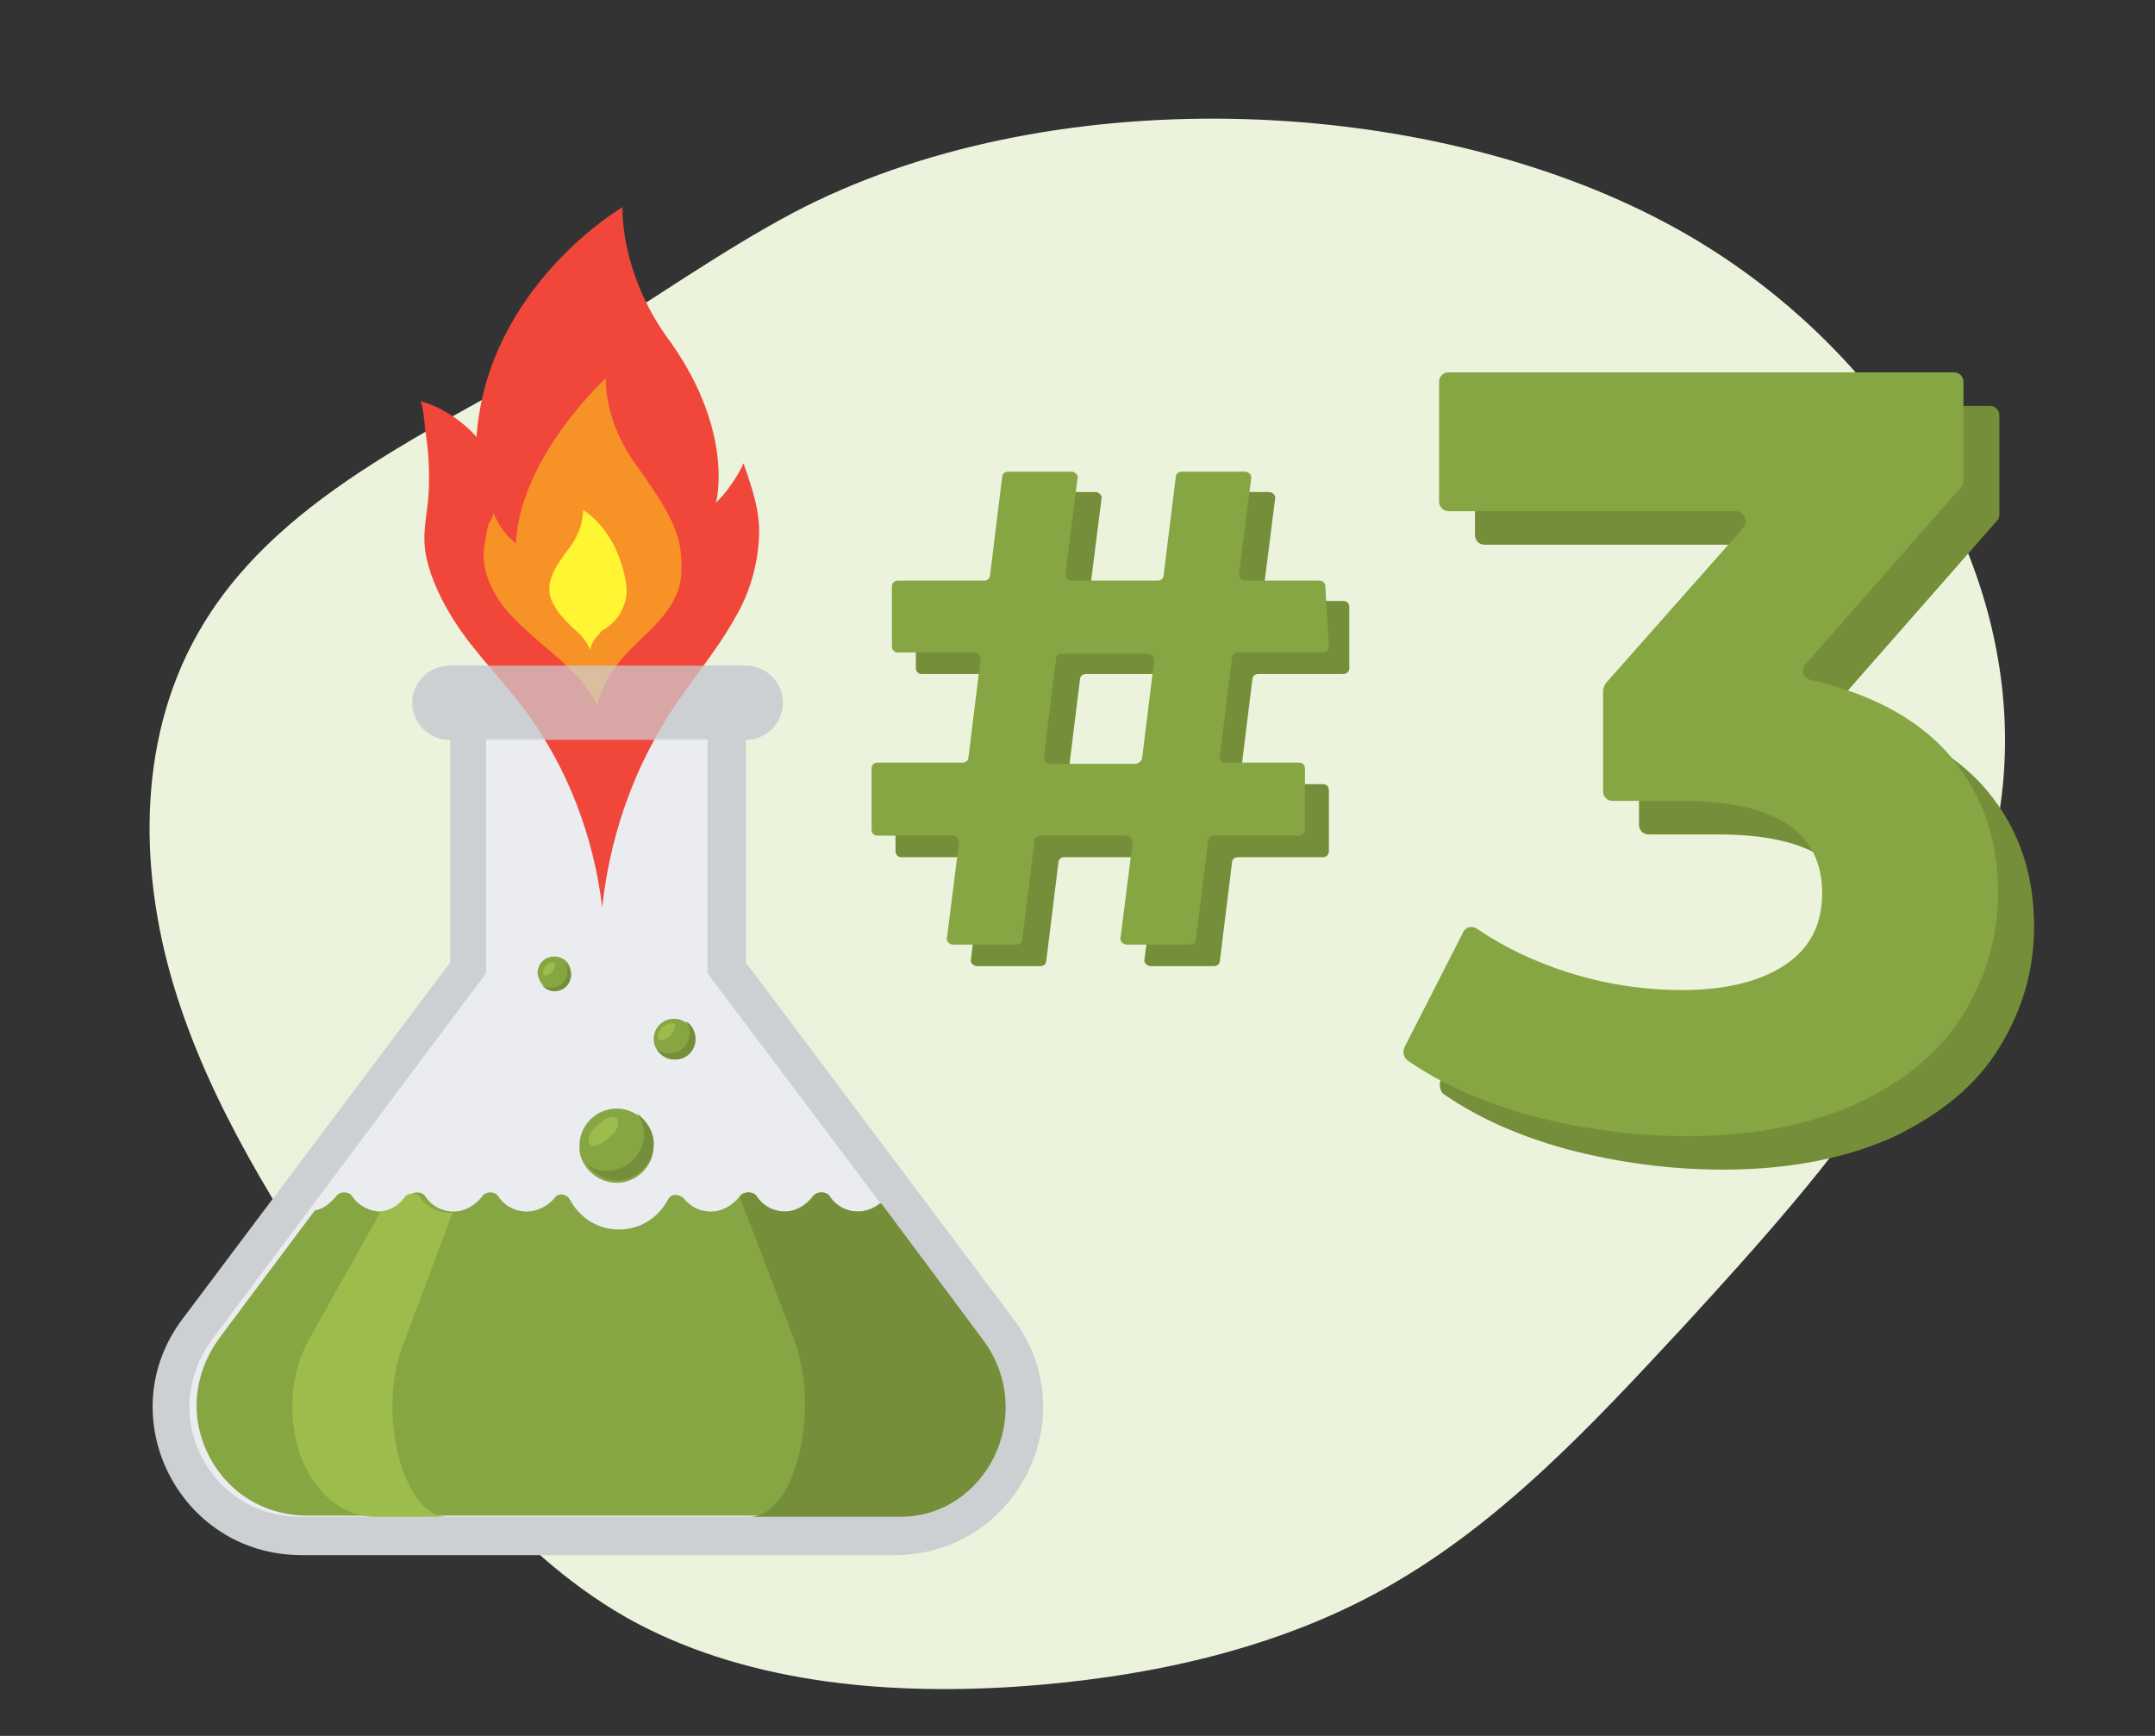
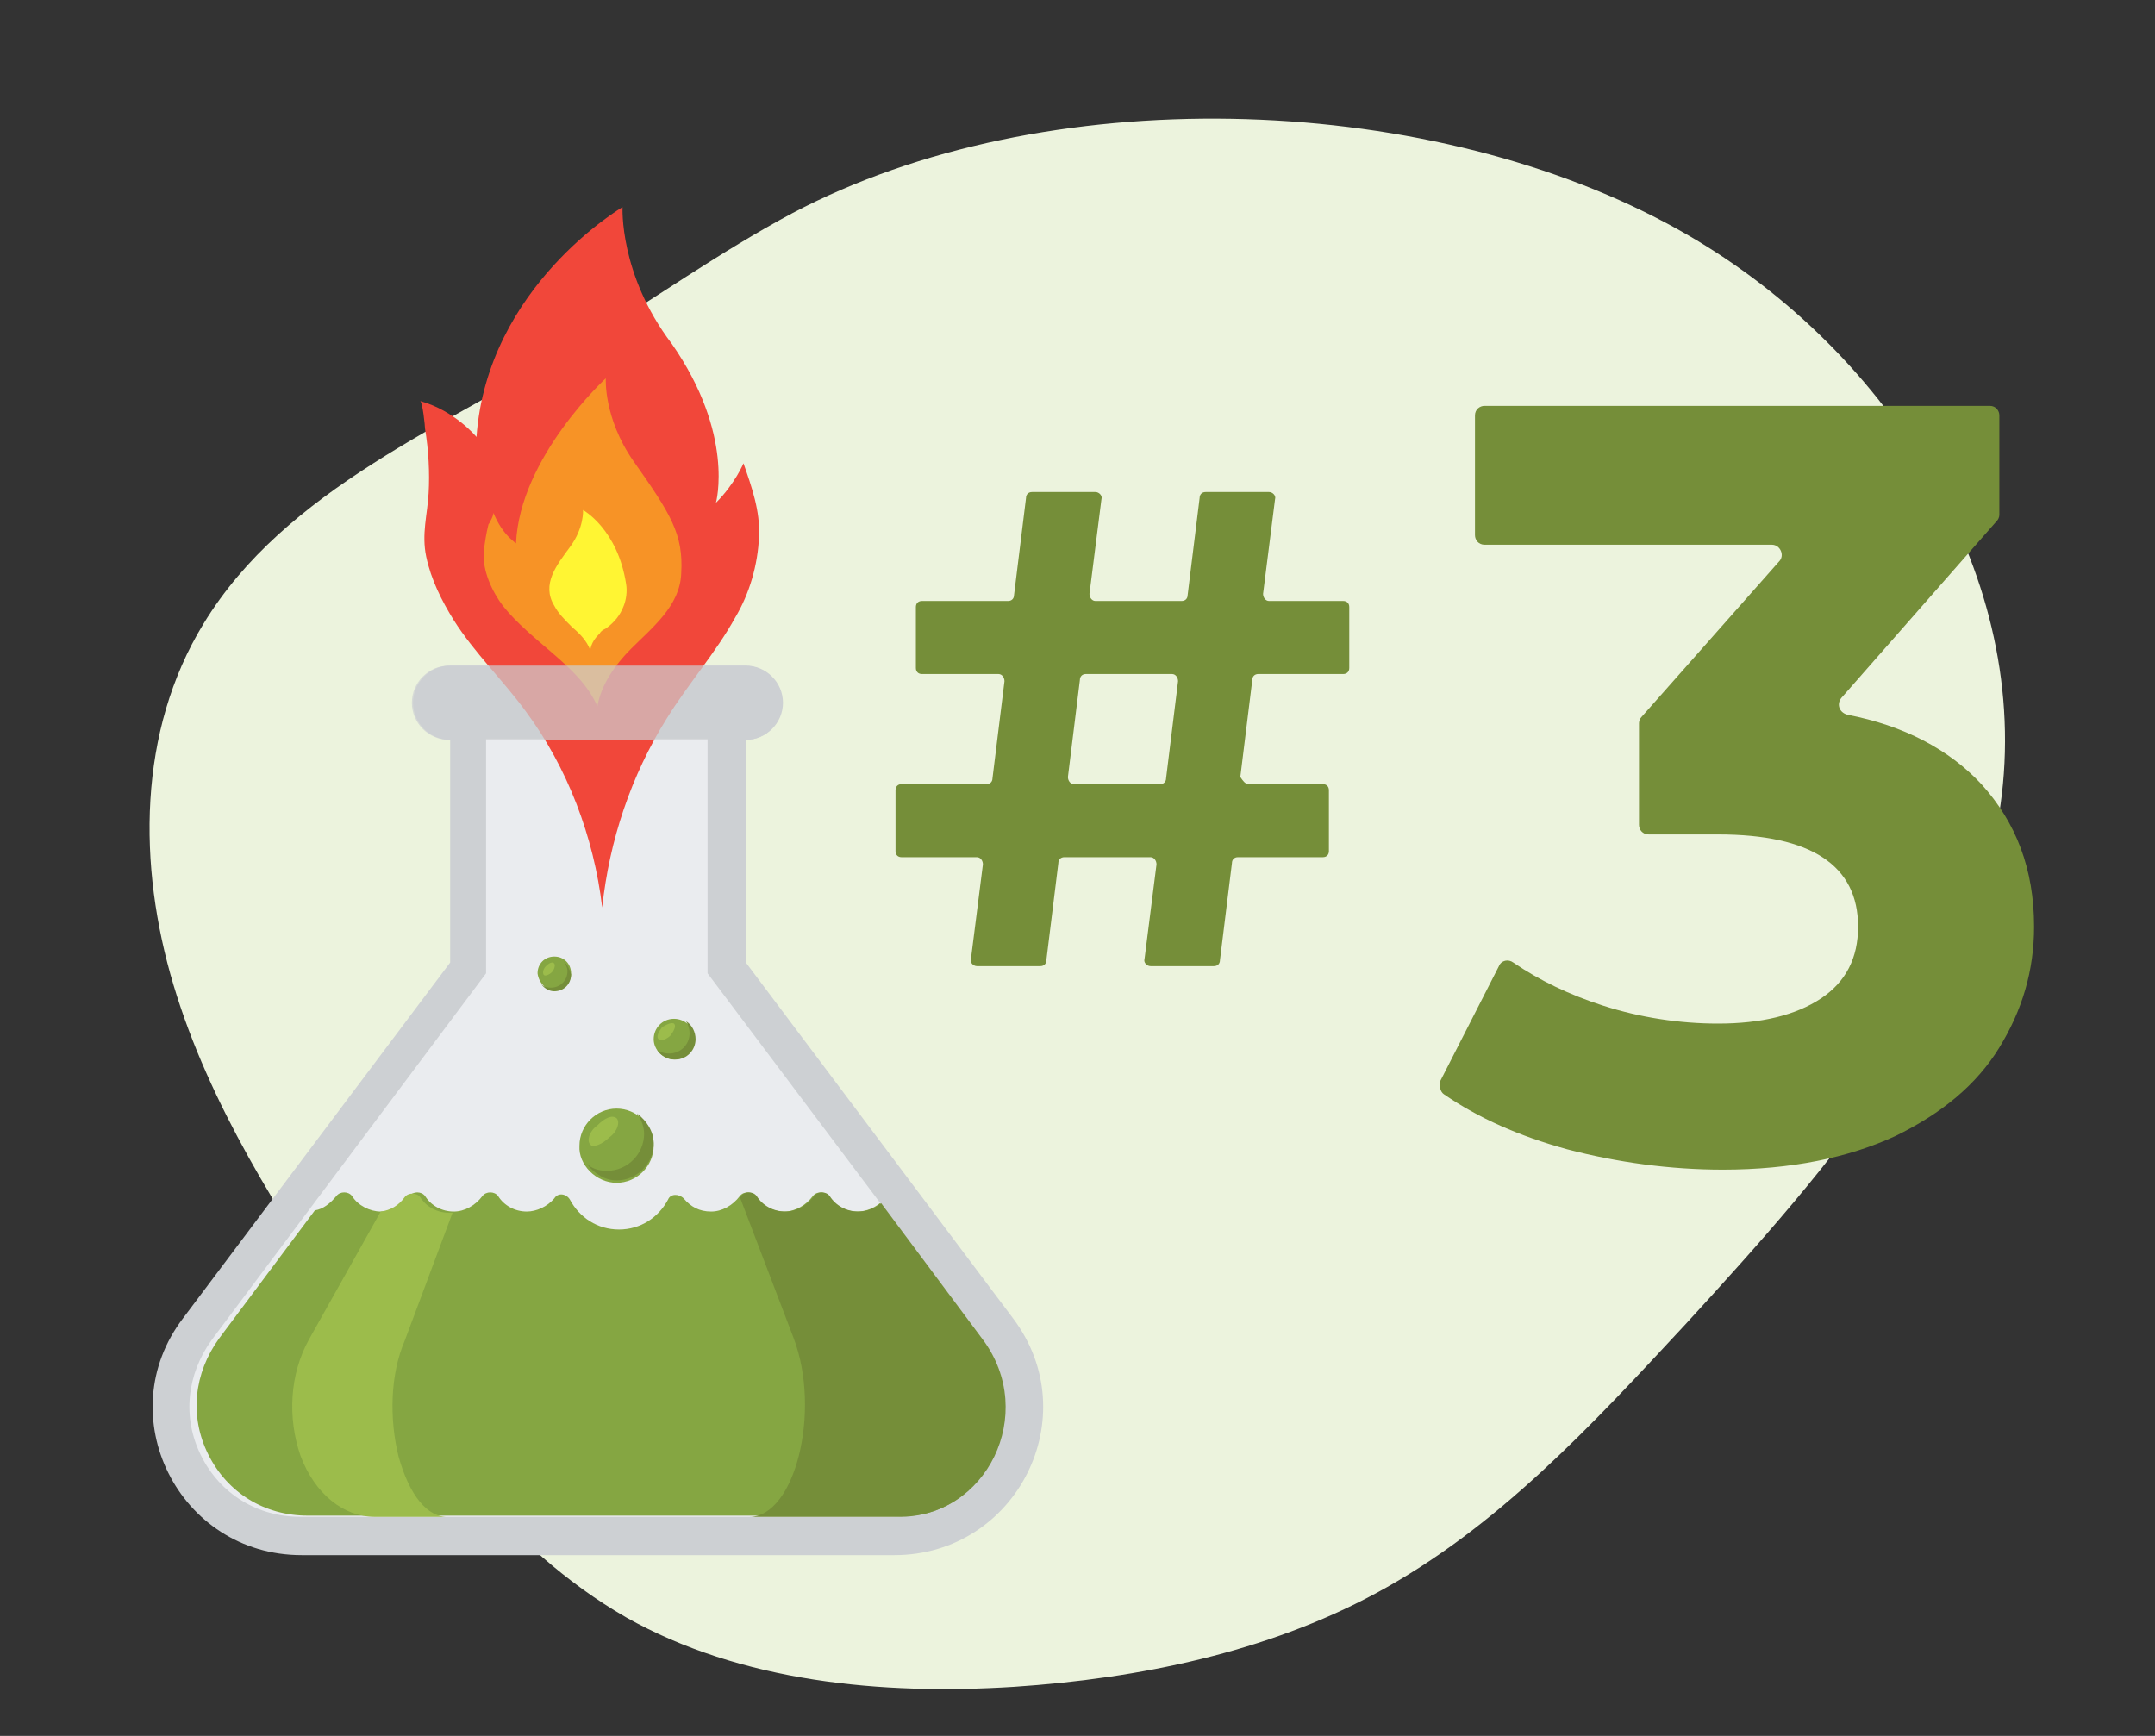
<svg xmlns="http://www.w3.org/2000/svg" id="Layer_1" x="0px" y="0px" viewBox="0 0 180 145" style="enable-background:new 0 0 180 145;" xml:space="preserve">
  <rect x="0" y="0" width="180" height="145" fill="#333333" stroke="none" />
  <style type="text/css">	.st0{fill:#ECF3DD;}	.st1{fill:#CDD0D3;}	.st2{fill:#EAECEF;}	.st3{fill:#85A642;}	.st4{fill:#9CBC4B;}	.st5{fill:#758E39;}	.st6{fill:#F1473A;}	.st7{fill:#F79326;}	.st8{fill:#FFF533;}	.st9{opacity:0.7;}</style>
  <path class="st0" d="M48.7,28.6C37.3,35.5,23.8,40.9,17,52.1c-5.5,9-5.5,20.2-2.5,30.2s8.8,19,14.6,27.7 c6.3,9.5,13.1,19.3,23.2,25.1c9.6,5.4,21.3,6.5,32.4,5.8c10.5-0.7,21.1-2.9,30.2-7.8c10.2-5.5,18.1-14.1,25.9-22.5 c12.1-13.2,24.8-27.6,26.5-45.1c1.8-18.9-10.6-37.5-28-46.8c-20.7-11.1-52.1-12-73.1-0.9C60.2,21,54.6,25,48.7,28.6L48.7,28.6z" />
  <g>
    <path class="st1" d="M25.2,129.9h49.5c10.2,0,16.1-11.6,9.9-19.8L62.3,80.4V61.8c1.7,0,3.1-1.4,3.1-3.1c0-1.7-1.4-3.1-3.1-3.1H37.6  c-1.7,0-3.1,1.4-3.1,3.1c0,1.7,1.4,3.1,3.1,3.1v18.6l-22.3,29.7C9.1,118.2,14.9,129.9,25.2,129.9z" />
    <path class="st2" d="M82.1,111.9L59.1,81.3V61.7H40.6v19.6l-22.9,30.6c-2.1,2.9-2.5,6.5-0.9,9.7c1.6,3.2,4.7,5.1,8.3,5.1h49.5  c3.6,0,6.7-1.9,8.3-5.1C84.6,118.4,84.2,114.8,82.1,111.9L82.1,111.9z" />
    <path class="st3" d="M82.9,121.7c1.6-3.2,1.3-6.9-0.9-9.7l-8.5-11.5c-0.6,0.5-1.3,0.7-1.9,0.7c-1,0-1.9-0.5-2.4-1.3  c-0.3-0.4-1-0.4-1.3,0c-0.6,0.8-1.5,1.3-2.4,1.3c-1,0-1.9-0.5-2.4-1.3c-0.3-0.4-1-0.4-1.3,0c-0.6,0.8-1.5,1.3-2.4,1.3  c-1,0-1.7-0.4-2.3-1.1c-0.4-0.4-1.1-0.4-1.3,0.1c-0.8,1.5-2.3,2.5-4.1,2.5s-3.3-1-4.1-2.5c-0.3-0.5-1-0.6-1.3-0.1  c-0.6,0.7-1.5,1.1-2.3,1.1c-1,0-1.9-0.5-2.4-1.3c-0.3-0.4-1-0.4-1.3,0c-0.6,0.8-1.5,1.3-2.4,1.3c-1,0-1.9-0.5-2.4-1.3  c-0.3-0.4-1-0.4-1.3,0c-0.6,0.8-1.5,1.3-2.4,1.3s-1.9-0.5-2.4-1.3c-0.3-0.4-1-0.4-1.3,0c-0.5,0.6-1.1,1.1-1.8,1.2l-8,10.7  c-2.1,2.9-2.5,6.5-0.9,9.7c1.6,3.2,4.7,5.1,8.3,5.1h49.5C78.3,126.8,81.4,124.9,82.9,121.7L82.9,121.7z" />
    <path class="st4" d="M33.3,121.7c-0.8-3.2-0.7-6.9,0.5-9.7l4-10.7c-0.1,0-0.2,0-0.3,0c-1,0-1.9-0.5-2.4-1.3c-0.3-0.4-1-0.4-1.3,0  c-0.5,0.7-1.2,1.1-2,1.2l-6,10.7c-1.6,2.9-1.8,6.5-0.7,9.7c1.2,3.2,3.6,5.1,6.2,5.1h6.2C35.7,126.8,34.2,124.9,33.3,121.7  L33.3,121.7z" />
    <path class="st5" d="M82.1,111.9l-8.5-11.4c-0.6,0.5-1.3,0.7-1.9,0.7c-1,0-1.9-0.5-2.4-1.3c-0.3-0.4-1-0.4-1.3,0  c-0.6,0.8-1.5,1.3-2.4,1.3c-1,0-1.9-0.5-2.4-1.3c-0.3-0.4-1-0.4-1.3,0c0,0,0,0.1-0.1,0.1l4.5,11.8c2.3,6.1,0.1,14.9-3.7,14.9h12.4  C82.4,126.8,86.7,118.1,82.1,111.9z" />
    <path class="st3" d="M51.5,98.8c1.7,0,3.1-1.4,3.1-3.1c0-1.7-1.4-3.1-3.1-3.1c-1.7,0-3.1,1.4-3.1,3.1  C48.3,97.3,49.8,98.8,51.5,98.8z" />
    <path class="st5" d="M53.2,93c0.4,0.5,0.6,1.2,0.6,1.7c0,1.7-1.4,3.1-3.1,3.1c-0.7,0-1.3-0.2-1.7-0.6c0.6,0.8,1.5,1.4,2.5,1.4  c1.7,0,3.1-1.4,3.1-3.1C54.6,94.5,54,93.6,53.2,93L53.2,93z" />
    <path class="st4" d="M51.5,93.4c0.3,0.3,0.1,1.1-0.6,1.6c-0.6,0.6-1.4,0.9-1.6,0.6c-0.3-0.3-0.1-1.1,0.6-1.6  C50.5,93.4,51.1,93.1,51.5,93.4z" />
    <path class="st3" d="M56.3,88.5c1,0,1.7-0.8,1.7-1.7c0-1-0.8-1.7-1.7-1.7c-1,0-1.7,0.8-1.7,1.7S55.4,88.5,56.3,88.5z" />
    <path class="st5" d="M57.3,85.3c0.2,0.3,0.3,0.7,0.3,1c0,1-0.8,1.7-1.7,1.7c-0.4,0-0.7-0.1-1-0.3c0.3,0.5,0.9,0.8,1.5,0.8  c1,0,1.7-0.8,1.7-1.7C58.1,86.2,57.8,85.6,57.3,85.3z" />
    <path class="st4" d="M56.3,85.5c0.2,0.2,0,0.6-0.3,1c-0.3,0.3-0.8,0.5-1,0.3c-0.2-0.2,0-0.6,0.3-1C55.8,85.5,56.1,85.4,56.3,85.5z" />
    <path class="st3" d="M46.3,82.7c0.8,0,1.4-0.6,1.4-1.4c0-0.8-0.6-1.4-1.4-1.4c-0.8,0-1.4,0.6-1.4,1.4C45,82.1,45.6,82.7,46.3,82.7z  " />
    <path class="st5" d="M47.1,80.3c0.1,0.2,0.3,0.5,0.3,0.8c0,0.8-0.6,1.4-1.4,1.4c-0.3,0-0.6-0.1-0.8-0.3c0.3,0.4,0.7,0.6,1.1,0.6  c0.8,0,1.4-0.6,1.4-1.4C47.6,81,47.4,80.6,47.1,80.3z" />
    <path class="st4" d="M46.3,80.5c0.1,0.1,0,0.5-0.2,0.7s-0.6,0.4-0.7,0.2s0-0.5,0.2-0.7C45.9,80.4,46.2,80.3,46.3,80.5z" />
    <path class="st6" d="M35.1,33.5c0.2,0.1,0.4,2.1,0.4,2.3c0.3,1.8,0.4,3.7,0.3,5.4c-0.1,1.8-0.6,3.4-0.2,5.3  c0.4,1.9,1.3,3.7,2.3,5.3c1.7,2.7,4.1,5,6,7.6c3.5,4.7,5.7,10.5,6.4,16.4c0.6-5.6,2.4-11,5.4-15.8c1.8-2.9,4.1-5.5,5.7-8.4  c1.2-2,1.9-4.4,2-6.8c0.1-2.1-0.6-4.1-1.3-6.1c0,0-0.7,1.7-2.3,3.3c0,0,1.6-5.7-3.7-13.3C51.7,22.9,52,17.3,52,17.3  s-11.3,6.6-12.2,19.2C39.8,36.5,38,34.3,35.1,33.5L35.1,33.5z" />
    <path class="st7" d="M41.2,42.8c0.1,0.1-0.3,0.9-0.4,1c-0.2,0.8-0.3,1.5-0.4,2.3c-0.1,1.6,0.7,3.3,1.6,4.5c1.2,1.5,2.7,2.7,4.2,4  s2.9,2.6,3.7,4.4c0.3-1.8,1.5-3.5,2.8-4.8c1.8-1.8,4.1-3.6,4.2-6.3c0.2-3.3-0.9-5-4-9.4c-2.5-3.6-2.3-6.9-2.3-6.9  s-7.2,6.6-7.5,13.8C43.2,45.4,42,44.8,41.2,42.8z" />
    <path class="st8" d="M50.1,52.9c-0.4,0.4-0.7,0.8-0.8,1.4c-0.3-0.8-0.9-1.4-1.5-1.9c-0.6-0.6-1.2-1.2-1.5-1.8  c-1.1-1.8,0.2-3.4,1.3-4.9c1.2-1.6,1.1-3.1,1.1-3.1s2.9,1.6,3.6,6.2c0.1,0.6,0,1.3-0.2,1.8c-0.3,0.8-0.8,1.4-1.5,1.9  C50.4,52.6,50.2,52.7,50.1,52.9z" />
    <g class="st9">
      <path class="st1" d="M65.3,58.7c0-1.7-1.4-3.1-3.1-3.1H37.5c-1.7,0-3.1,1.4-3.1,3.1c0,1.7,1.4,3.1,3.1,3.1h24.8   C64,61.8,65.3,60.4,65.3,58.7z" />
    </g>
  </g>
  <path class="st5" d="M104.3,65.5h6.2c0.3,0,0.5,0.2,0.5,0.5v5.1c0,0.3-0.2,0.5-0.5,0.5h-7.1c-0.3,0-0.5,0.2-0.5,0.5l-1,8.1 c0,0.3-0.2,0.5-0.5,0.5h-5.3c-0.3,0-0.6-0.3-0.5-0.6l1-7.9c0-0.3-0.2-0.6-0.5-0.6h-7.2c-0.3,0-0.5,0.2-0.5,0.5l-1,8.1 c0,0.3-0.2,0.5-0.5,0.5h-5.3c-0.3,0-0.6-0.3-0.5-0.6l1-7.9c0-0.3-0.2-0.6-0.5-0.6h-6.3c-0.3,0-0.5-0.2-0.5-0.5V66 c0-0.3,0.2-0.5,0.5-0.5h7.1c0.3,0,0.5-0.2,0.5-0.5l1-8.1c0-0.3-0.2-0.6-0.5-0.6H77c-0.3,0-0.5-0.2-0.5-0.5v-5.1 c0-0.3,0.2-0.5,0.5-0.5h7.2c0.3,0,0.5-0.2,0.5-0.5l1-8.1c0-0.3,0.2-0.5,0.5-0.5h5.3c0.3,0,0.6,0.3,0.5,0.6l-1,7.9 c0,0.3,0.2,0.6,0.5,0.6h7.2c0.3,0,0.5-0.2,0.5-0.5l1-8.1c0-0.3,0.2-0.5,0.5-0.5h5.3c0.3,0,0.6,0.3,0.5,0.6l-1,7.9 c0,0.3,0.2,0.6,0.5,0.6h6.2c0.3,0,0.5,0.2,0.5,0.5l0,5.1c0,0.3-0.2,0.5-0.5,0.5h-7.1c-0.3,0-0.5,0.2-0.5,0.5l-1,8.1 C103.8,65.2,104,65.5,104.3,65.5L104.3,65.5z M97.4,65l1-8.1c0-0.3-0.2-0.6-0.5-0.6h-7.2c-0.3,0-0.5,0.2-0.5,0.5l-1,8.1 c0,0.3,0.2,0.6,0.5,0.6h7.2C97.2,65.5,97.4,65.3,97.4,65z" />
-   <path class="st3" d="M102.3,63.7h6.2c0.3,0,0.5,0.2,0.5,0.5v5.1c0,0.3-0.2,0.5-0.5,0.5h-7.1c-0.3,0-0.5,0.2-0.5,0.5l-1,8.1 c0,0.3-0.2,0.5-0.5,0.5h-5.3c-0.3,0-0.6-0.3-0.5-0.6l1-7.9c0-0.3-0.2-0.6-0.5-0.6h-7.2c-0.3,0-0.5,0.2-0.5,0.5l-1,8.1 c0,0.3-0.2,0.5-0.5,0.5h-5.3c-0.3,0-0.6-0.3-0.5-0.6l1-7.9c0-0.3-0.2-0.6-0.5-0.6h-6.3c-0.3,0-0.5-0.2-0.5-0.5v-5.1 c0-0.3,0.2-0.5,0.5-0.5h7.1c0.3,0,0.5-0.2,0.5-0.5l1-8.1c0-0.3-0.2-0.6-0.5-0.6H75c-0.3,0-0.5-0.2-0.5-0.5V49c0-0.3,0.2-0.5,0.5-0.5 h7.2c0.3,0,0.5-0.2,0.5-0.5l1-8.1c0-0.3,0.2-0.5,0.5-0.5h5.3c0.3,0,0.6,0.3,0.5,0.6l-1,7.9c0,0.3,0.2,0.6,0.5,0.6h7.2 c0.3,0,0.5-0.2,0.5-0.5l1-8.1c0-0.3,0.2-0.5,0.5-0.5h5.3c0.3,0,0.6,0.3,0.5,0.6l-1,7.9c0,0.3,0.2,0.6,0.5,0.6h6.2 c0.3,0,0.5,0.2,0.5,0.5L111,54c0,0.3-0.2,0.5-0.5,0.5h-7.1c-0.3,0-0.5,0.2-0.5,0.5l-1,8.1C101.8,63.4,102,63.7,102.3,63.7 L102.3,63.7z M95.4,63.3l1-8.1c0-0.3-0.2-0.6-0.5-0.6h-7.2c-0.3,0-0.5,0.2-0.5,0.5l-1,8.1c0,0.3,0.2,0.6,0.5,0.6h7.2 C95.2,63.7,95.4,63.5,95.4,63.3z" />
  <g>
    <path class="st5" d="M165.5,65.5c2.9,3.2,4.4,7.1,4.4,11.9c0,3.7-1,7-2.9,10.1c-1.9,3.1-4.8,5.5-8.7,7.4c-3.9,1.8-8.7,2.8-14.4,2.8  c-4.4,0-8.8-0.6-13-1.7c-4-1.1-7.4-2.6-10.3-4.6c-0.3-0.2-0.4-0.7-0.3-1.1l4.9-9.6c0.2-0.5,0.8-0.6,1.2-0.3  c2.2,1.5,4.7,2.7,7.5,3.6c3.1,1,6.4,1.5,9.6,1.5c3.6,0,6.5-0.7,8.6-2.1c2.1-1.4,3.1-3.4,3.1-6c0-5.1-3.9-7.7-11.7-7.7h-5.8  c-0.5,0-0.8-0.4-0.8-0.8v-8.5c0-0.2,0.1-0.4,0.2-0.5l11.5-13c0.5-0.5,0.1-1.4-0.6-1.4h-24c-0.5,0-0.8-0.4-0.8-0.8v-10  c0-0.5,0.4-0.8,0.8-0.8h42.2c0.5,0,0.8,0.4,0.8,0.8v8.3c0,0.2-0.1,0.4-0.2,0.5l-13,14.8c-0.4,0.5-0.2,1.2,0.5,1.4  C159,60.6,162.8,62.6,165.5,65.5L165.5,65.5z" />
-     <path class="st3" d="M162.5,62.7c2.9,3.2,4.4,7.1,4.4,11.9c0,3.6-1,7-2.9,10.1c-1.9,3.1-4.8,5.5-8.7,7.4c-3.9,1.8-8.7,2.8-14.4,2.8  c-4.4,0-8.8-0.6-13-1.7c-4-1.1-7.4-2.6-10.3-4.6c-0.3-0.2-0.5-0.7-0.3-1.1l4.9-9.6c0.2-0.5,0.8-0.6,1.2-0.3  c2.2,1.5,4.7,2.7,7.5,3.6c3.1,1,6.4,1.5,9.6,1.5c3.6,0,6.5-0.7,8.6-2.1c2.1-1.4,3.1-3.4,3.1-6c0-5.1-3.9-7.7-11.7-7.7h-5.8  c-0.5,0-0.8-0.4-0.8-0.8v-8.4c0-0.2,0.1-0.4,0.2-0.6l11.5-13c0.5-0.5,0.1-1.4-0.6-1.4h-24c-0.5,0-0.8-0.4-0.8-0.8v-10  c0-0.5,0.4-0.8,0.8-0.8h42.2c0.5,0,0.8,0.4,0.8,0.8v8.3c0,0.2-0.1,0.4-0.2,0.5l-13,14.8c-0.4,0.5-0.2,1.2,0.5,1.3  C156,57.9,159.8,59.8,162.5,62.7L162.5,62.7z" />
  </g>
</svg>